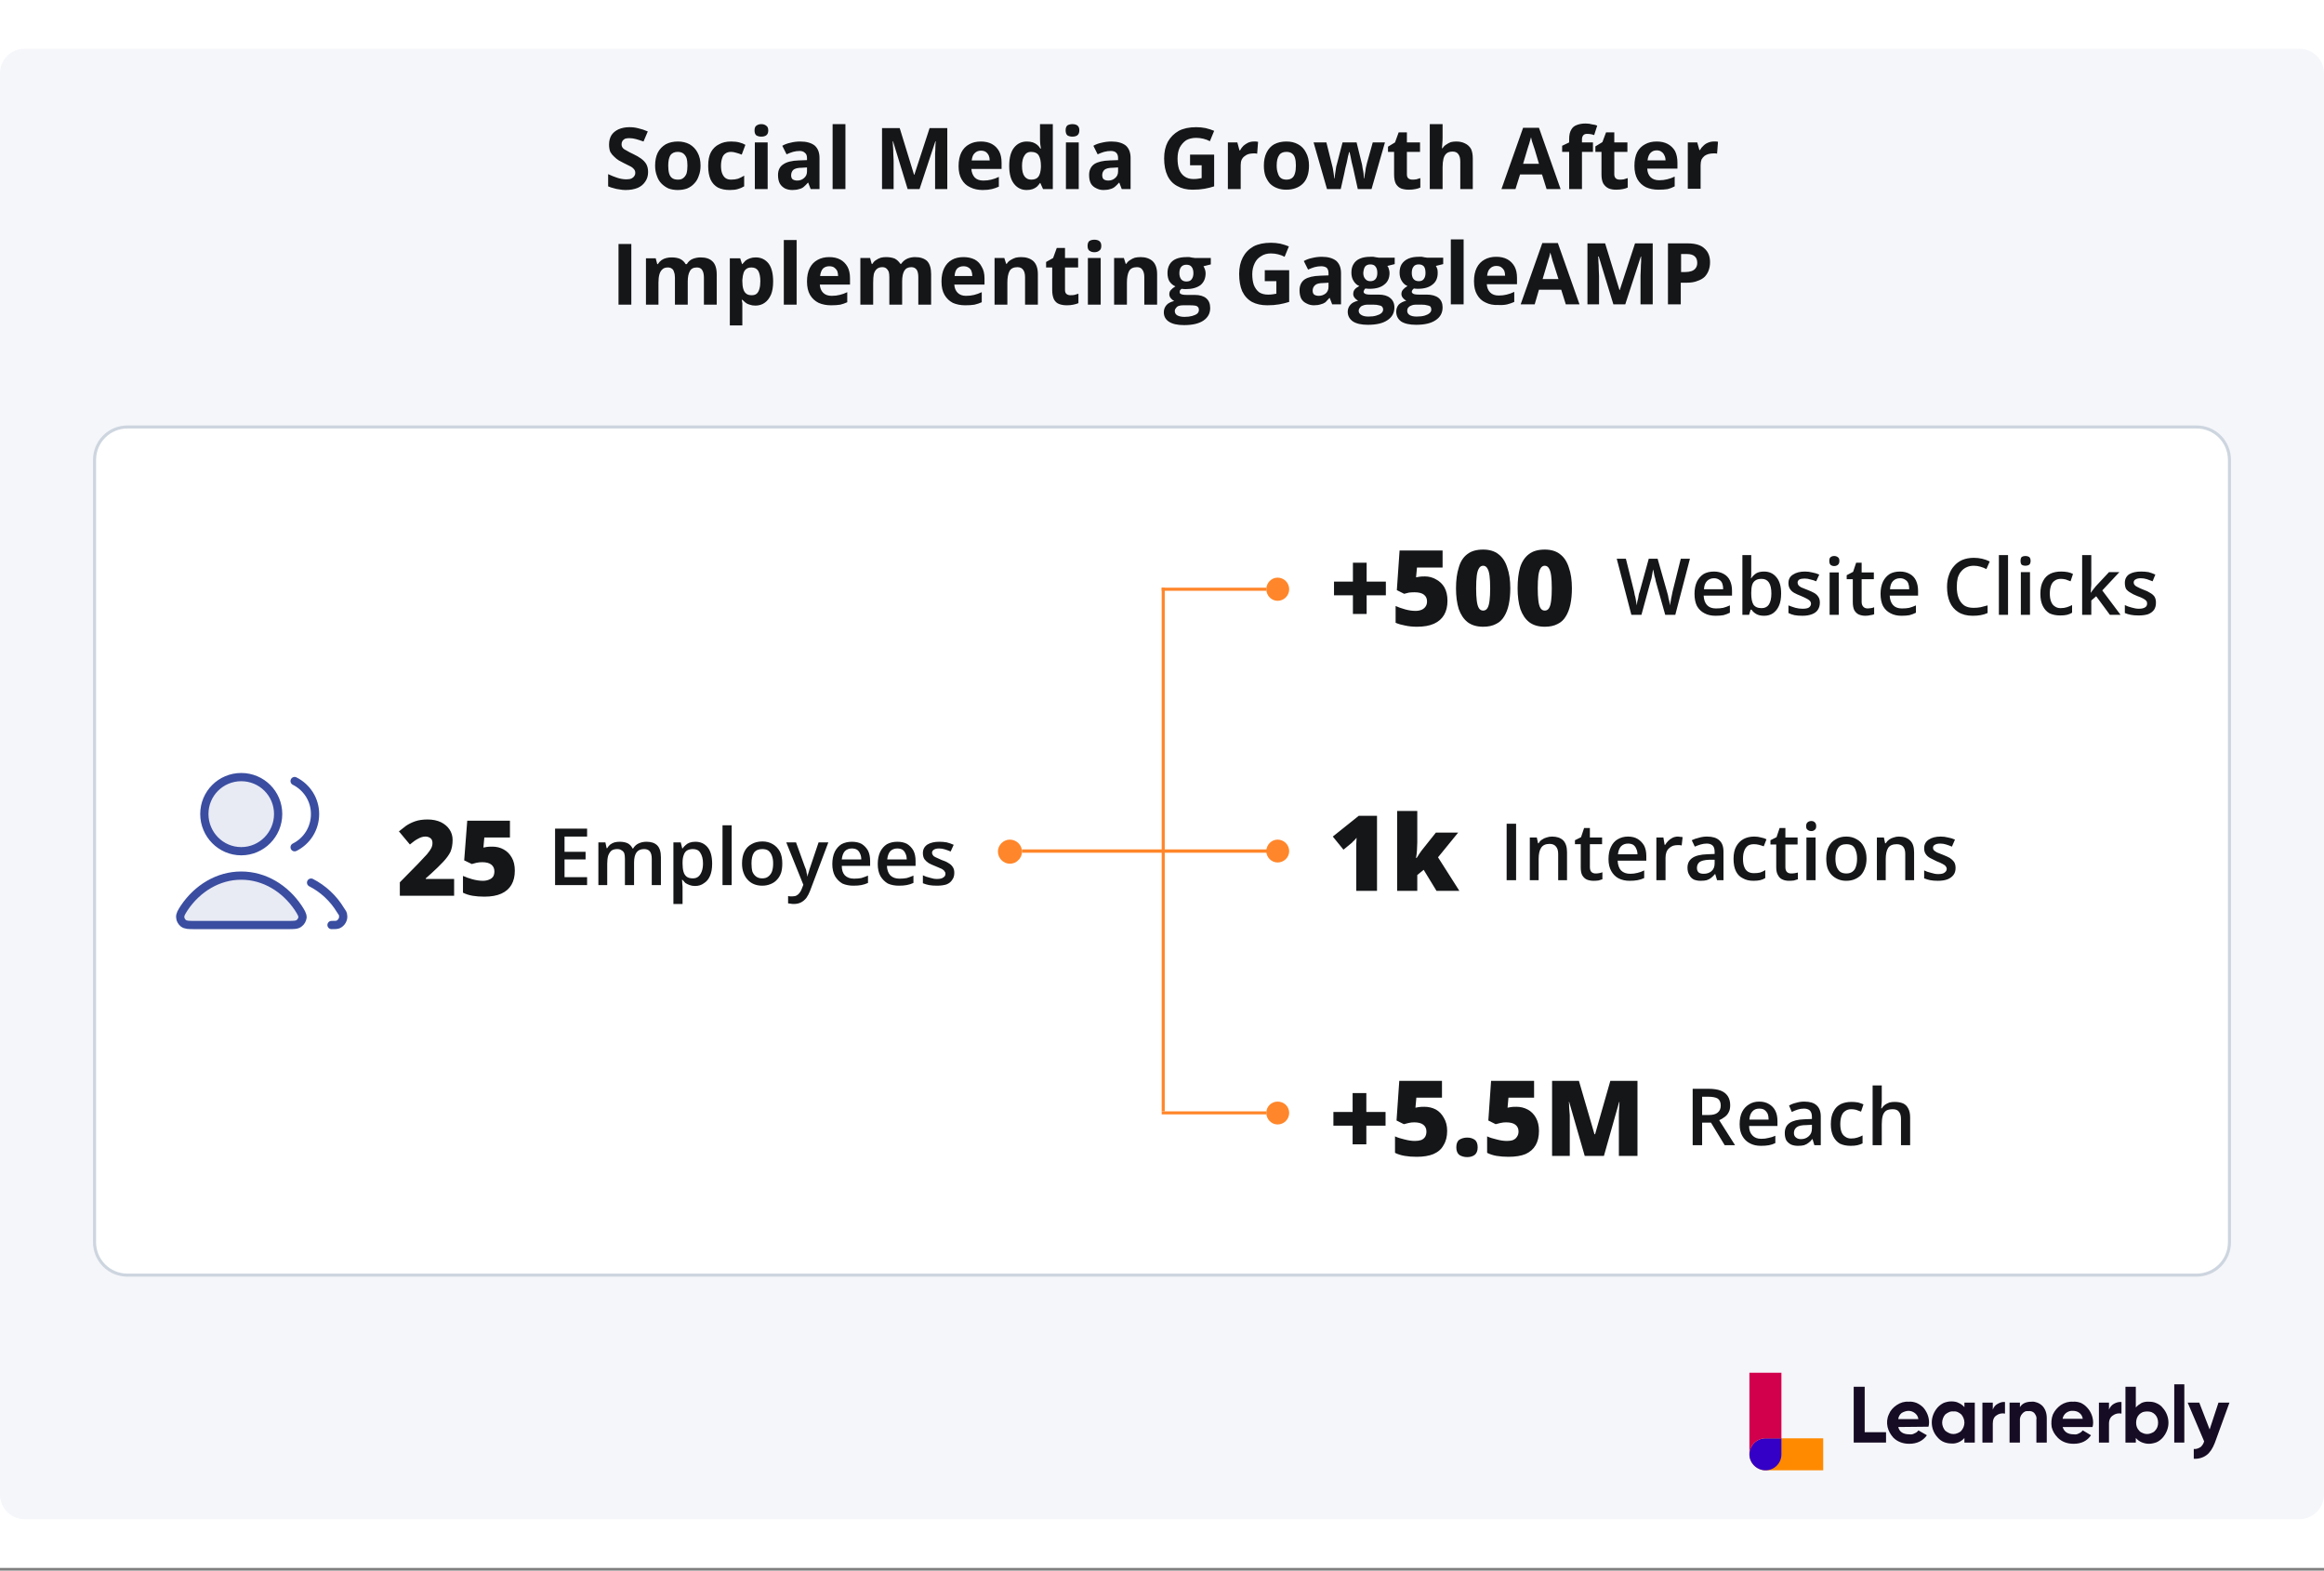
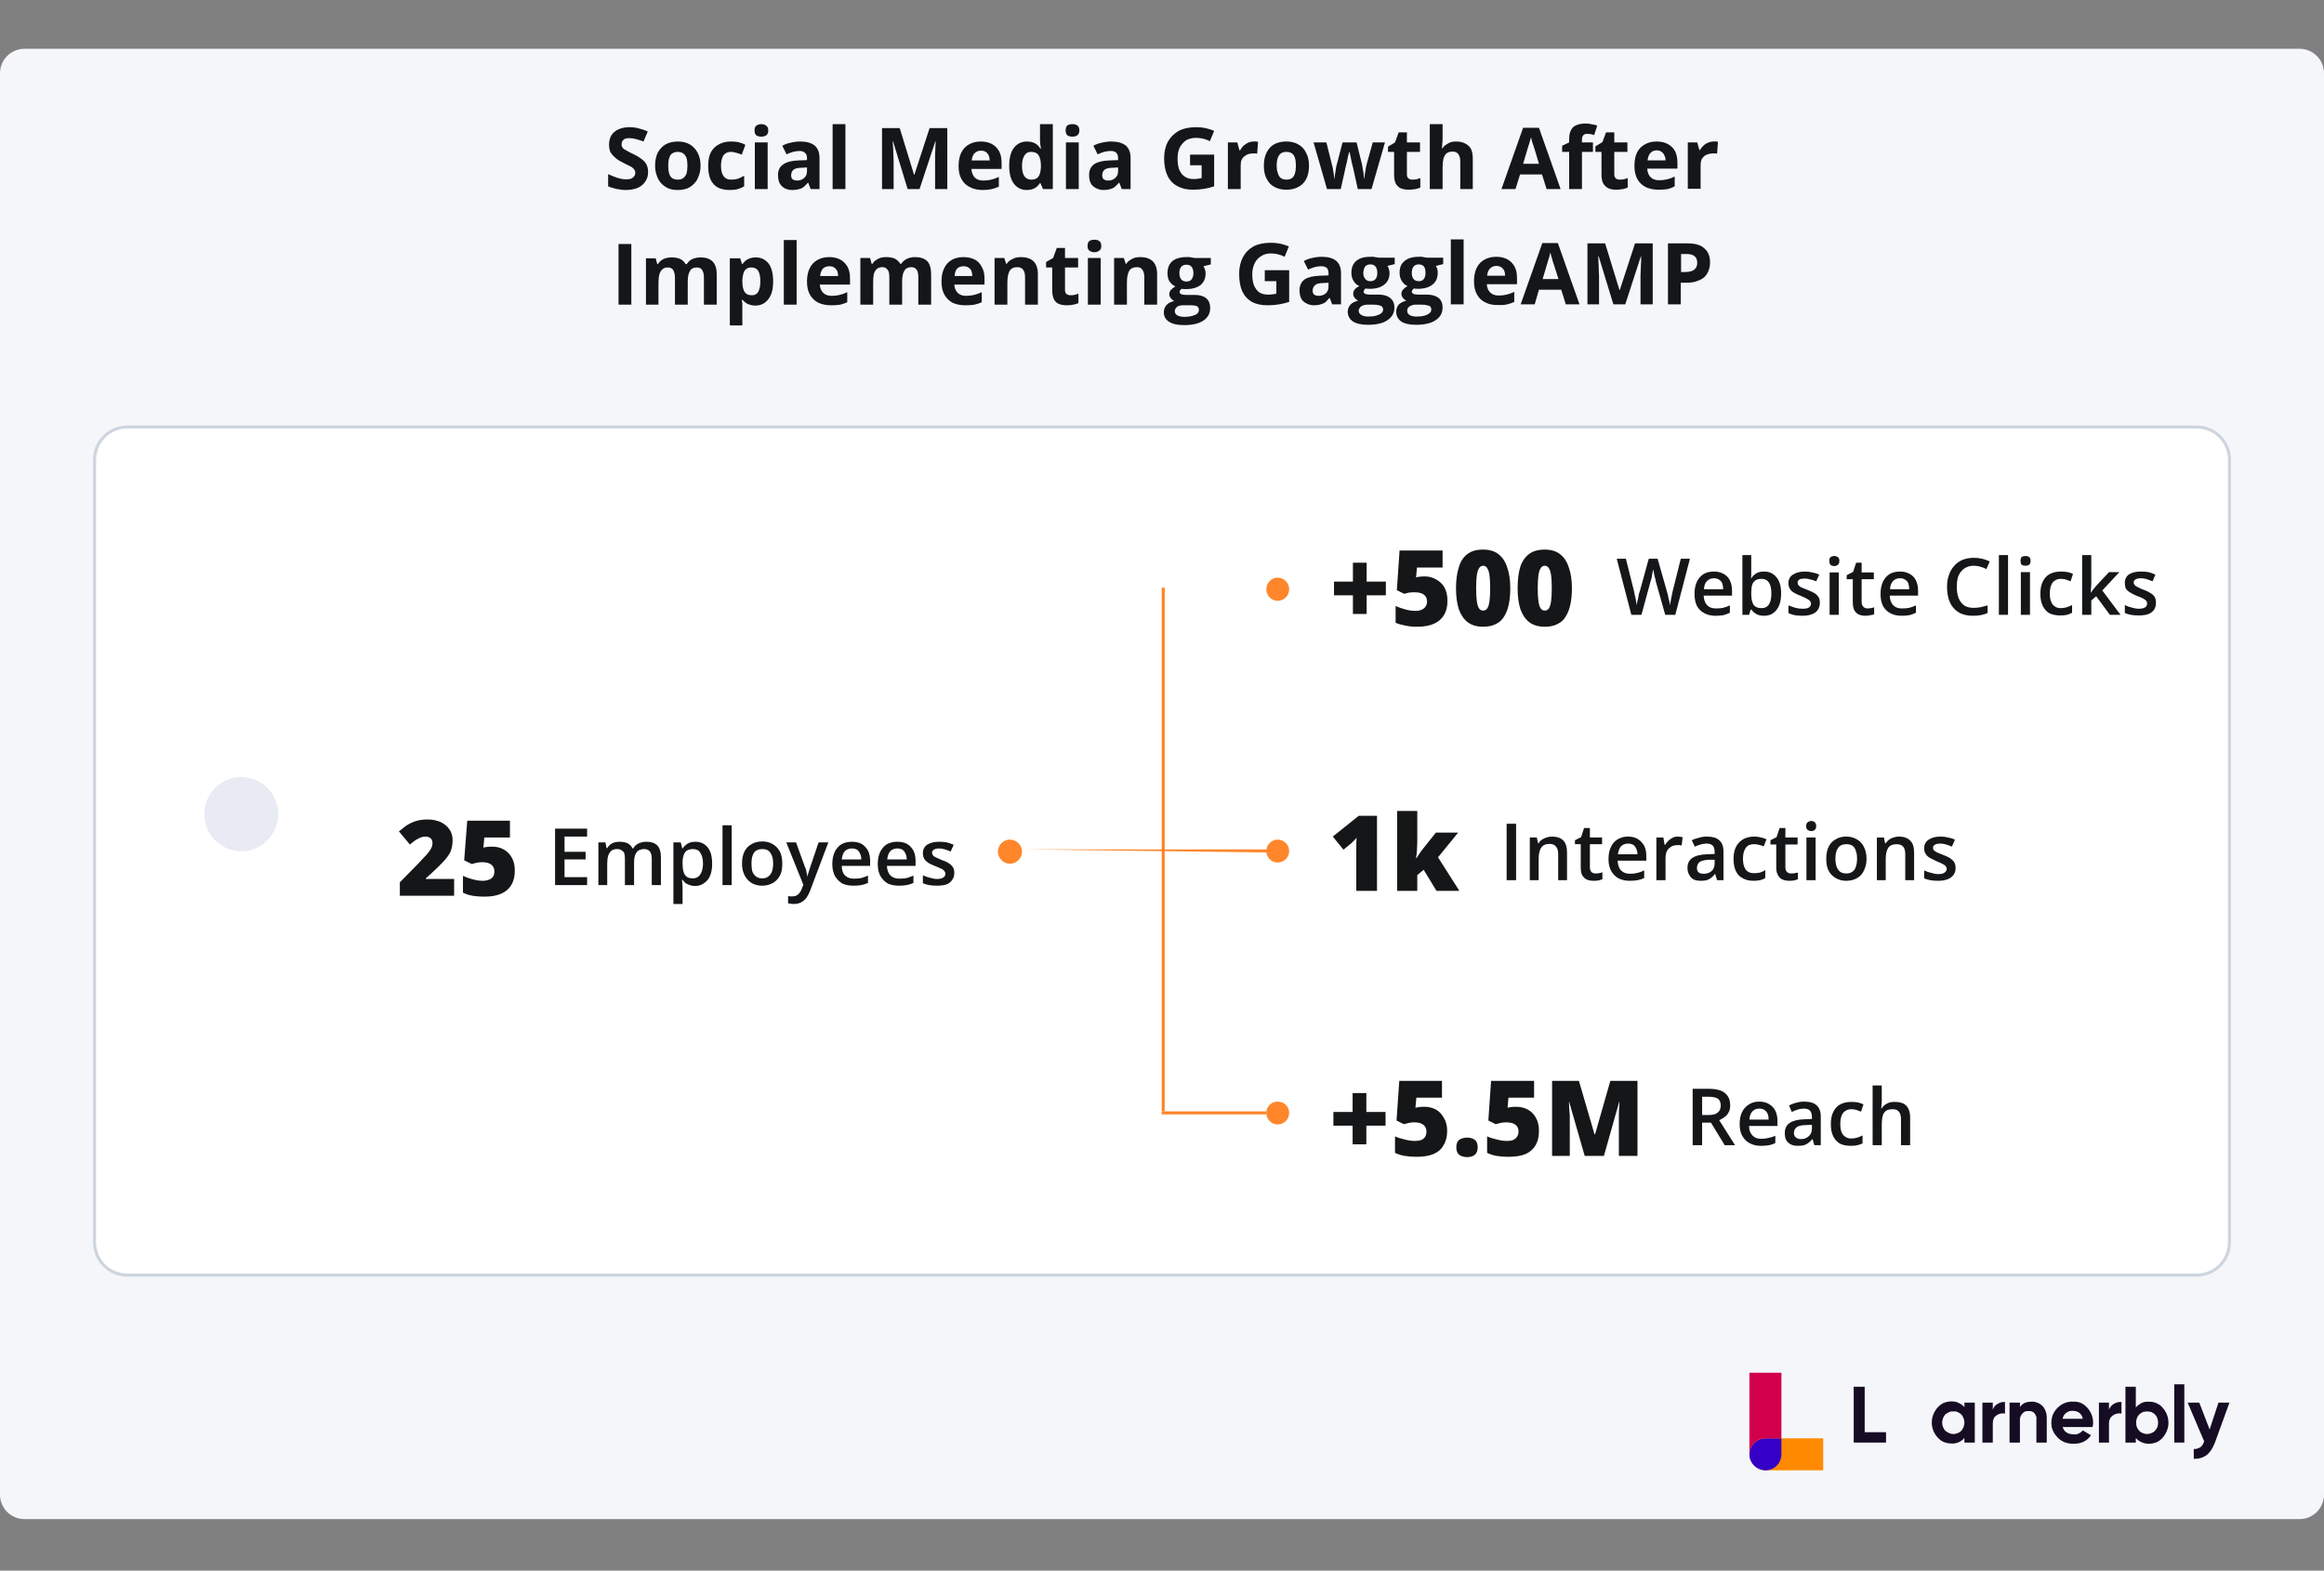
<svg xmlns="http://www.w3.org/2000/svg" version="1.2" viewBox="0 0 762 515" width="762" height="515">
  <rect x="0" y="0" width="762" height="515" fill="#808080" stroke="none" />
  <defs>
    <clipPath clipPathUnits="userSpaceOnUse" id="cp1">
      <path d="m41.77 140h678.46c5.95 0 10.77 4.82 10.77 10.77v256.57c0 5.94-4.82 10.77-10.77 10.77h-678.46c-5.95 0-10.77-4.83-10.77-10.77v-256.57c0-5.95 4.82-10.77 10.77-10.77z" />
    </clipPath>
    <clipPath clipPathUnits="userSpaceOnUse" id="cp2">
      <path d="m573.62 450.11h157.38v32h-157.38z" />
    </clipPath>
  </defs>
  <style>.a{fill:#fff}.b{fill:#f5f6fa}.c{fill:#141618}.d{fill:#3a4da0}.e{fill:none;stroke:#3a4da0;stroke-linecap:round;stroke-linejoin:round;stroke-width:2.7}.f{fill:#ff862a}.g{fill:none;stroke:#cdd5df}.h{fill:#ff8a00}.i{fill:#3400c7}.j{fill:#d2004c}.k{fill:#160c24}</style>
-   <path fill-rule="evenodd" class="a" d="m0 0h762v514.1h-762z" />
  <path fill-rule="evenodd" class="b" d="m8 16h746c4.4 0 8 3.6 8 8v466.1c0 4.4-3.6 8-8 8h-746c-4.4 0-8-3.6-8-8v-466.1c0-4.4 3.6-8 8-8z" />
  <path class="c" d="m212.5 56.4q0 1.8-0.9 3.1-0.9 1.4-2.5 2.1-1.7 0.7-4 0.7-1 0-2-0.2-1-0.1-1.9-0.4-0.9-0.2-1.8-0.6v-4q1.5 0.7 3 1.2 1.5 0.5 3 0.5 1.1 0 1.7-0.3 0.6-0.3 0.9-0.8 0.3-0.4 0.3-1 0-0.8-0.5-1.3-0.5-0.6-1.4-1-0.9-0.5-2-1-0.7-0.4-1.5-0.8-0.8-0.5-1.5-1.2-0.8-0.7-1.3-1.6-0.4-1-0.4-2.4 0-1.8 0.8-3.1 0.8-1.2 2.3-1.9 1.6-0.7 3.6-0.7 1.6 0 3 0.4 1.4 0.3 3 1l-1.4 3.3q-1.4-0.5-2.5-0.8-1.1-0.3-2.2-0.3-0.8 0-1.4 0.2-0.5 0.3-0.8 0.7-0.3 0.5-0.3 1.1 0 0.7 0.4 1.2 0.4 0.5 1.3 0.9 0.8 0.5 2.1 1.1 1.5 0.7 2.6 1.5 1.1 0.8 1.7 1.8 0.6 1.1 0.6 2.6zm17.2-2.1q0 1.9-0.6 3.4-0.5 1.5-1.5 2.5-0.9 1-2.3 1.6-1.4 0.5-3.1 0.5-1.6 0-3-0.5-1.3-0.6-2.3-1.6-1-1-1.5-2.5-0.6-1.5-0.6-3.4 0-2.5 0.9-4.3 0.9-1.7 2.6-2.7 1.7-0.9 4-0.9 2.1 0 3.8 0.9 1.7 1 2.6 2.7 1 1.8 1 4.3zm-10.6 0q0 1.5 0.3 2.6 0.3 1 1 1.5 0.7 0.5 1.9 0.5 1.1 0 1.7-0.5 0.7-0.5 1.1-1.5 0.3-1.1 0.3-2.6 0-1.5-0.3-2.5-0.4-1-1.1-1.5-0.7-0.5-1.8-0.5-1.6 0-2.4 1.1-0.7 1.2-0.7 3.4zm20.2 8q-2.3 0-3.9-0.8-1.6-0.9-2.4-2.6-0.8-1.8-0.8-4.5 0-2.8 0.9-4.5 1-1.8 2.7-2.6 1.6-0.9 3.9-0.9 1.6 0 2.7 0.3 1.2 0.3 2 0.8l-1.2 3.2q-1-0.4-1.8-0.6-0.9-0.3-1.7-0.3-1.1 0-1.8 0.5-0.8 0.5-1.1 1.5-0.4 1.1-0.4 2.6 0 1.5 0.4 2.5 0.4 1 1.1 1.5 0.7 0.5 1.8 0.5 1.3 0 2.3-0.3 1-0.4 2-1v3.5q-1 0.6-2.1 0.9-1 0.3-2.6 0.3zm12.4-15.6v15.3h-4.2v-15.3zm-2.1-6q1 0 1.6 0.5 0.7 0.4 0.7 1.6 0 1.1-0.7 1.6-0.6 0.4-1.6 0.4-0.9 0-1.6-0.4-0.6-0.5-0.6-1.6 0-1.2 0.6-1.6 0.7-0.5 1.6-0.5zm12.8 5.7q3 0 4.7 1.3 1.6 1.4 1.6 4.1v10.2h-2.9l-0.8-2.1h-0.1q-0.7 0.8-1.4 1.4-0.6 0.5-1.5 0.7-0.9 0.3-2.2 0.3-1.3 0-2.4-0.5-1.1-0.6-1.7-1.6-0.6-1.1-0.6-2.8 0-2.4 1.7-3.5 1.7-1.2 5.1-1.3l2.7-0.1v-0.7q0-1.2-0.7-1.7-0.6-0.6-1.7-0.6-1.1 0-2.2 0.3-1 0.3-2.1 0.8l-1.4-2.8q1.2-0.7 2.7-1 1.5-0.4 3.2-0.4zm2.2 8.5l-1.6 0.1q-2.1 0-2.9 0.7-0.7 0.7-0.7 1.8 0 0.9 0.5 1.3 0.6 0.4 1.5 0.4 1.3 0 2.2-0.8 1-0.8 1-2.2zm12.6 7.1h-4.2v-21.3h4.2zm20.4 0l-4.8-15.7h-0.1q0 0.6 0.1 1.7 0.1 1.1 0.1 2.4 0.1 1.3 0.1 2.3v9.3h-3.8v-20h5.8l4.7 15.3h0.1l5-15.3h5.8v20h-4v-9.5q0-0.9 0-2.2 0.1-1.2 0.1-2.3 0.1-1.1 0.1-1.7h-0.1l-5.2 15.7zm24-15.6q2.1 0 3.6 0.8 1.5 0.8 2.4 2.4 0.8 1.5 0.8 3.8v2h-9.9q0.1 1.7 1.1 2.8 1 1 2.8 1 1.4 0 2.6-0.3 1.3-0.3 2.5-0.9v3.2q-1.1 0.5-2.3 0.8-1.3 0.3-3 0.3-2.3 0-4.1-0.9-1.8-0.8-2.8-2.6-1-1.7-1-4.3 0-2.7 0.9-4.5 0.9-1.8 2.6-2.7 1.6-0.9 3.8-0.9zm0 3q-1.2 0-2 0.8-0.8 0.7-1 2.4h5.9q0-0.9-0.3-1.6-0.4-0.8-1-1.2-0.6-0.4-1.6-0.4zm15 12.9q-2.5 0-4.1-2-1.6-2-1.6-5.9 0-4 1.6-6 1.6-2 4.2-2 1.1 0 2 0.3 0.8 0.3 1.4 0.8 0.6 0.5 1 1.2h0.2q-0.1-0.5-0.2-1.3-0.1-0.9-0.1-1.8v-4.9h4.2v21.3h-3.2l-0.9-2h-0.1q-0.4 0.6-1 1.2-0.6 0.5-1.4 0.8-0.9 0.3-2 0.3zm1.5-3.4q1.7 0 2.4-1 0.7-1 0.8-3.1v-0.4q0-2.2-0.7-3.4-0.7-1.2-2.6-1.2-1.4 0-2.1 1.2-0.8 1.2-0.8 3.4 0 2.3 0.8 3.4 0.8 1.1 2.2 1.1zm15.6-12.2v15.3h-4.2v-15.3zm-2.1-6q1 0 1.6 0.4 0.7 0.5 0.7 1.6 0 1.2-0.7 1.7-0.6 0.4-1.6 0.4-0.9 0-1.6-0.4-0.6-0.5-0.6-1.7 0-1.1 0.6-1.6 0.7-0.4 1.6-0.4zm12.8 5.7q3 0 4.7 1.3 1.6 1.4 1.6 4.1v10.2h-2.9l-0.8-2.1h-0.1q-0.7 0.8-1.3 1.3-0.7 0.6-1.6 0.8-0.9 0.3-2.2 0.3-1.3 0-2.4-0.6-1.1-0.5-1.7-1.5-0.6-1.1-0.6-2.8 0-2.4 1.7-3.6 1.7-1.1 5.1-1.2l2.7-0.1v-0.7q0-1.2-0.7-1.8-0.6-0.5-1.7-0.5-1.1 0-2.2 0.3-1 0.3-2.1 0.8l-1.4-2.8q1.2-0.7 2.7-1 1.6-0.4 3.2-0.4zm2.2 8.5l-1.6 0.1q-2.1 0-2.9 0.7-0.7 0.7-0.7 1.7 0 1 0.5 1.4 0.6 0.4 1.5 0.4 1.3 0 2.2-0.8 1-0.8 1-2.2zm23.6-4.2h7.9v10.4q-1.5 0.5-3.2 0.8-1.7 0.3-3.9 0.3-2.9 0-5-1.2-2.1-1.1-3.2-3.4-1.1-2.3-1.1-5.7 0-3.1 1.2-5.4 1.3-2.3 3.6-3.6 2.3-1.2 5.7-1.2 1.6 0 3.1 0.3 1.6 0.4 2.8 0.9l-1.4 3.4q-0.9-0.5-2.1-0.8-1.2-0.3-2.4-0.3-1.9 0-3.3 0.8-1.3 0.9-2.1 2.4-0.7 1.5-0.7 3.6 0 2 0.5 3.5 0.6 1.5 1.7 2.3 1.2 0.9 3 0.9 0.9 0 1.5-0.1 0.7-0.1 1.2-0.2v-4.2h-3.8zm20.9-4.3q0.3 0 0.7 0 0.5 0.1 0.7 0.1l-0.3 3.9q-0.2 0-0.6-0.1-0.3 0-0.6 0-0.8 0-1.6 0.2-0.7 0.2-1.3 0.7-0.6 0.4-1 1.2-0.3 0.7-0.3 1.8v7.8h-4.2v-15.3h3.1l0.7 2.6h0.2q0.4-0.8 1.1-1.5 0.7-0.6 1.5-1 0.9-0.4 1.9-0.4zm18.1 7.9q0 1.9-0.5 3.4-0.5 1.5-1.5 2.5-1 1-2.4 1.5-1.3 0.5-3.1 0.5-1.6 0-2.9-0.5-1.4-0.5-2.4-1.5-0.9-1-1.5-2.5-0.5-1.5-0.5-3.4 0-2.5 0.9-4.3 0.9-1.8 2.5-2.7 1.7-0.9 4-0.9 2.2 0 3.8 0.9 1.7 0.9 2.6 2.7 1 1.8 1 4.3zm-10.6 0q0 1.5 0.4 2.5 0.3 1.1 1 1.6 0.7 0.5 1.8 0.5 1.1 0 1.8-0.5 0.7-0.5 1-1.6 0.3-1 0.3-2.5 0-1.5-0.3-2.5-0.3-1-1-1.5-0.7-0.5-1.8-0.5-1.7 0-2.4 1.1-0.8 1.1-0.8 3.4zm26.6 7.7l-1.2-5.4q-0.1-0.5-0.3-1.4-0.2-0.9-0.5-2-0.2-1.1-0.4-2-0.2-0.9-0.3-1.3h-0.2q0 0.4-0.3 1.3-0.2 0.9-0.4 2-0.3 1.1-0.5 2-0.2 1-0.3 1.5l-1.2 5.3h-4.5l-4.4-15.3h4.2l1.7 6.8q0.2 0.7 0.4 1.6 0.2 1 0.3 1.9 0.1 0.9 0.2 1.5h0.1q0-0.4 0.1-1.1 0.1-0.6 0.2-1.3 0.1-0.7 0.2-1.3 0.1-0.6 0.2-0.8l1.9-7.3h4.6l1.8 7.3q0.1 0.4 0.2 1.3 0.2 0.8 0.3 1.7 0.1 0.9 0.1 1.5h0.1q0.1-0.5 0.2-1.4 0.2-0.9 0.3-1.9 0.2-1 0.4-1.7l1.9-6.8h4l-4.4 15.3zm17.9-3.1q0.7 0 1.3-0.1 0.7-0.2 1.3-0.4v3.1q-0.6 0.3-1.6 0.5-1 0.2-2.2 0.2-1.4 0-2.5-0.4-1-0.4-1.7-1.5-0.6-1.1-0.6-3.1v-7.4h-2v-1.7l2.3-1.4 1.2-3.3h2.7v3.3h4.3v3.1h-4.3v7.4q0 0.9 0.5 1.3 0.5 0.4 1.3 0.4zm9.9-18.2v4.3q0 1.2-0.1 2.2-0.1 1-0.1 1.4h0.2q0.5-0.8 1.2-1.2 0.7-0.5 1.5-0.8 0.8-0.2 1.8-0.2 1.6 0 2.8 0.6 1.3 0.6 2 1.8 0.6 1.2 0.6 3.2v10h-4.1v-9q0-1.6-0.6-2.4-0.6-0.9-1.9-0.9-1.3 0-2 0.6-0.7 0.6-1 1.7-0.3 1.2-0.3 2.8v7.2h-4.2v-21.3zm34.1 21.3l-1.5-4.8h-7.2l-1.5 4.8h-4.6l7.1-20.1h5.2l7.1 20.1zm-2.5-8.3l-1.4-4.7q-0.2-0.5-0.4-1.2-0.2-0.7-0.5-1.5-0.2-0.7-0.3-1.3-0.2 0.6-0.4 1.4-0.2 0.8-0.5 1.6-0.2 0.7-0.3 1l-1.4 4.7zm17.7-3.9h-3.6v12.2h-4.2v-12.2h-2.3v-2l2.3-1.1v-1.1q0-2 0.7-3.1 0.6-1.1 1.8-1.5 1.2-0.5 2.9-0.5 1.2 0 2.2 0.3 1 0.1 1.6 0.4l-1 3.1q-0.5-0.2-1.1-0.3-0.5-0.1-1.3-0.1-0.8 0-1.2 0.5-0.4 0.5-0.4 1.3v1h3.6zm8.8 9.1q0.7 0 1.3-0.1 0.7-0.2 1.3-0.4v3.1q-0.6 0.3-1.6 0.5-1 0.2-2.2 0.2-1.4 0-2.4-0.4-1.1-0.5-1.8-1.6-0.6-1.1-0.6-3v-7.4h-2v-1.8l2.3-1.4 1.2-3.2h2.7v3.3h4.3v3.1h-4.3v7.4q0 0.8 0.5 1.3 0.5 0.4 1.3 0.4zm12.1-12.5q2.1 0 3.6 0.8 1.5 0.8 2.4 2.3 0.8 1.6 0.8 3.8v2h-9.9q0.1 1.8 1.1 2.8 1 1 2.8 1 1.4 0 2.6-0.3 1.3-0.3 2.5-0.9v3.2q-1.1 0.6-2.3 0.9-1.3 0.2-3 0.2-2.3 0-4.1-0.8-1.8-0.9-2.8-2.6-1-1.8-1-4.4 0-2.7 0.9-4.5 0.9-1.7 2.6-2.6 1.6-0.9 3.8-0.9zm0 2.9q-1.2 0-2 0.8-0.8 0.8-1 2.5h5.9q0-1-0.4-1.7-0.3-0.7-0.9-1.1-0.6-0.5-1.6-0.5zm18.7-2.9q0.3 0 0.7 0 0.5 0 0.7 0.1l-0.3 3.9q-0.2-0.1-0.6-0.1-0.3 0-0.6 0-0.8 0-1.6 0.2-0.7 0.2-1.3 0.6-0.6 0.5-1 1.2-0.3 0.8-0.3 1.9v7.7h-4.2v-15.2h3.1l0.7 2.5h0.2q0.4-0.8 1.1-1.4 0.7-0.7 1.5-1 0.9-0.4 1.9-0.4zm-359.1 53.5v-19.9h4.2v19.9zm26.9-15.5q2.6 0 3.9 1.3 1.4 1.3 1.4 4.3v9.9h-4.2v-8.9q0-1.6-0.6-2.5-0.5-0.8-1.7-0.8-1.7 0-2.3 1.2-0.7 1.2-0.7 3.4v7.6h-4.2v-8.9q0-1.1-0.3-1.8-0.2-0.8-0.7-1.1-0.5-0.4-1.3-0.4-1.2 0-1.8 0.6-0.7 0.6-1 1.7-0.3 1.1-0.3 2.7v7.2h-4.1v-15.2h3.2l0.5 1.9h0.2q0.5-0.8 1.2-1.3 0.7-0.5 1.6-0.7 0.8-0.2 1.7-0.2 1.7 0 2.8 0.5 1.2 0.6 1.8 1.7h0.4q0.7-1.2 1.9-1.7 1.3-0.5 2.6-0.5zm18.1 0q2.6 0 4.2 2 1.5 2 1.5 5.9 0 2.6-0.7 4.3-0.8 1.8-2.1 2.7-1.3 0.9-3 0.9-1.1 0-1.9-0.3-0.8-0.2-1.4-0.7-0.5-0.4-1-0.9h-0.2q0.1 0.5 0.2 1.1 0 0.6 0 1.1v6.2h-4.1v-22h3.4l0.6 1.9h0.1q0.5-0.6 1-1.1 0.6-0.5 1.5-0.8 0.8-0.3 1.9-0.3zm-1.4 3.3q-1.1 0-1.7 0.5-0.6 0.4-0.9 1.3-0.3 0.9-0.4 2.3v0.4q0 1.5 0.3 2.5 0.3 1.1 1 1.6 0.6 0.5 1.8 0.5 1 0 1.6-0.5 0.6-0.5 0.9-1.6 0.3-1 0.3-2.5 0-2.2-0.7-3.4-0.7-1.1-2.2-1.1zm14.8 12.2h-4.2v-21.2h4.2zm10.7-15.6q2.1 0 3.6 0.8 1.5 0.8 2.4 2.4 0.8 1.5 0.8 3.7v2.1h-9.9q0.1 1.7 1.1 2.7 1 1 2.8 1 1.4 0 2.6-0.3 1.3-0.3 2.5-0.9v3.3q-1.1 0.5-2.3 0.8-1.3 0.2-3 0.2-2.3 0-4.1-0.8-1.8-0.9-2.8-2.6-1-1.7-1-4.4 0-2.6 0.9-4.4 0.9-1.8 2.6-2.7 1.6-0.9 3.8-0.9zm0 3q-1.2 0-2 0.7-0.8 0.8-1 2.5h5.9q0-0.9-0.3-1.7-0.4-0.7-1-1.1-0.6-0.4-1.6-0.4zm28.1-3q2.6 0 4 1.3 1.3 1.4 1.3 4.3v10h-4.2v-9q0-1.6-0.5-2.4-0.6-0.9-1.8-0.9-1.6 0-2.3 1.2-0.7 1.2-0.7 3.4v7.7h-4.2v-9q0-1.1-0.2-1.8-0.3-0.7-0.8-1.1-0.5-0.4-1.3-0.4-1.1 0-1.8 0.6-0.7 0.6-1 1.7-0.2 1.1-0.2 2.8v7.2h-4.2v-15.3h3.2l0.5 1.9h0.3q0.4-0.8 1.1-1.2 0.7-0.5 1.6-0.8 0.8-0.2 1.7-0.2 1.7 0 2.9 0.5 1.1 0.6 1.8 1.7h0.3q0.7-1.1 2-1.7 1.2-0.5 2.5-0.5zm15.9 0q2.1 0 3.7 0.8 1.5 0.8 2.3 2.4 0.9 1.5 0.9 3.7v2.1h-9.9q0.1 1.7 1.1 2.7 1 1 2.7 1 1.5 0 2.7-0.3 1.2-0.3 2.5-0.9v3.3q-1.1 0.5-2.4 0.8-1.2 0.2-3 0.2-2.3 0-4.1-0.8-1.7-0.9-2.7-2.6-1-1.7-1-4.4 0-2.6 0.9-4.4 0.9-1.8 2.5-2.7 1.6-0.9 3.8-0.9zm0 3q-1.2 0-2 0.7-0.8 0.8-0.9 2.5h5.8q0-0.9-0.3-1.7-0.3-0.7-1-1.1-0.6-0.4-1.6-0.4zm18.9-3q2.5 0 4 1.3 1.5 1.4 1.5 4.3v10h-4.2v-9q0-1.6-0.6-2.4-0.6-0.9-1.9-0.9-1.9 0-2.6 1.3-0.7 1.3-0.7 3.8v7.2h-4.2v-15.3h3.2l0.6 1.9h0.2q0.5-0.8 1.2-1.2 0.8-0.5 1.7-0.8 0.9-0.2 1.8-0.2zm16.2 12.5q0.7 0 1.3-0.1 0.7-0.2 1.3-0.4v3.1q-0.7 0.3-1.7 0.5-0.9 0.2-2.1 0.2-1.4 0-2.5-0.4-1.1-0.4-1.7-1.5-0.6-1.2-0.6-3.1v-7.4h-2v-1.8l2.3-1.3 1.2-3.3h2.7v3.3h4.3v3.1h-4.3v7.4q0 0.9 0.5 1.3 0.5 0.4 1.3 0.4zm9.9-12.2v15.3h-4.2v-15.3zm-2.1-6q1 0 1.6 0.4 0.7 0.5 0.7 1.6 0 1.2-0.7 1.6-0.6 0.5-1.6 0.5-0.9 0-1.6-0.5-0.6-0.4-0.6-1.6 0-1.1 0.6-1.6 0.7-0.4 1.6-0.4zm15.2 5.7q2.4 0 3.9 1.3 1.5 1.4 1.5 4.3v10h-4.2v-9q0-1.6-0.6-2.4-0.5-0.9-1.8-0.9-1.9 0-2.6 1.3-0.7 1.3-0.7 3.8v7.2h-4.2v-15.3h3.2l0.6 1.9h0.2q0.5-0.8 1.2-1.2 0.7-0.5 1.6-0.8 0.9-0.2 1.9-0.2zm14.2 22.3q-3.2 0-4.9-1.1-1.7-1.1-1.7-3.1 0-1.4 0.9-2.4 0.8-0.9 2.5-1.3-0.6-0.3-1.1-0.9-0.5-0.6-0.5-1.3 0-0.9 0.5-1.4 0.5-0.6 1.5-1.2-1.2-0.5-2-1.7-0.6-1.1-0.6-2.7 0-1.6 0.7-2.8 0.7-1.2 2.1-1.8 1.4-0.6 3.4-0.6 0.5 0 1 0 0.6 0.1 1 0.2 0.5 0 0.7 0.1h5.3v2.1l-2.4 0.6q0.3 0.5 0.5 1.1 0.2 0.6 0.2 1.2 0 2.5-1.7 3.9-1.8 1.3-4.8 1.3-0.7 0-1.4-0.1-0.3 0.3-0.5 0.5-0.1 0.3-0.1 0.6 0 0.3 0.2 0.5 0.3 0.2 0.8 0.3 0.5 0.1 1.3 0.1h2.6q2.5 0 3.8 1.1 1.3 1.1 1.3 3.2 0 2.6-2.2 4.1-2.2 1.5-6.4 1.5zm0.2-2.7q1.4 0 2.5-0.3 1.1-0.3 1.7-0.8 0.5-0.5 0.5-1.2 0-0.6-0.3-0.9-0.3-0.4-1-0.5-0.7-0.1-1.7-0.1h-2.2q-0.8 0-1.4 0.2-0.6 0.2-0.9 0.7-0.4 0.4-0.4 1 0 0.9 0.8 1.4 0.9 0.5 2.4 0.5zm0.6-11.6q1.2 0 1.7-0.7 0.6-0.8 0.6-2 0-1.4-0.6-2.1-0.5-0.7-1.7-0.7-1.1 0-1.7 0.7-0.6 0.7-0.6 2.1 0 1.2 0.6 2 0.6 0.7 1.7 0.7zm25.7-3.7h8v10.4q-1.6 0.5-3.3 0.8-1.7 0.3-3.9 0.3-2.9 0-5-1.1-2.1-1.2-3.2-3.5-1-2.3-1-5.7 0-3.1 1.2-5.4 1.2-2.3 3.5-3.6 2.3-1.2 5.7-1.2 1.6 0 3.1 0.3 1.6 0.4 2.8 0.9l-1.4 3.4q-0.9-0.5-2.1-0.8-1.1-0.3-2.4-0.3-1.9 0-3.2 0.9-1.4 0.8-2.1 2.3-0.8 1.6-0.8 3.6 0 2 0.5 3.5 0.6 1.5 1.7 2.4 1.2 0.8 3 0.8 0.9 0 1.5-0.1 0.7-0.1 1.2-0.2v-4.1h-3.8zm18.7-4.4q3 0 4.7 1.3 1.6 1.4 1.6 4.1v10.2h-2.9l-0.8-2.1h-0.1q-0.7 0.8-1.3 1.4-0.7 0.5-1.6 0.7-0.9 0.3-2.2 0.3-1.3 0-2.4-0.6-1.1-0.5-1.7-1.5-0.6-1.1-0.6-2.8 0-2.4 1.7-3.6 1.7-1.1 5.1-1.2l2.7-0.1v-0.7q0-1.2-0.6-1.8-0.7-0.5-1.8-0.5-1.1 0-2.2 0.3-1 0.3-2.1 0.8l-1.4-2.8q1.2-0.7 2.7-1 1.6-0.4 3.2-0.4zm2.2 8.5l-1.6 0.1q-2.1 0-2.8 0.7-0.8 0.7-0.8 1.8 0 0.9 0.5 1.3 0.6 0.4 1.5 0.4 1.3 0 2.3-0.8 0.9-0.8 0.9-2.2zm12.9 13.8q-3.2 0-4.9-1.1-1.7-1.2-1.7-3.2 0-1.3 0.9-2.3 0.8-0.9 2.5-1.3-0.6-0.3-1.1-0.9-0.5-0.6-0.5-1.3 0-0.9 0.5-1.5 0.5-0.6 1.5-1.1-1.2-0.5-1.9-1.7-0.7-1.1-0.7-2.7 0-1.7 0.7-2.8 0.7-1.2 2.1-1.8 1.4-0.6 3.4-0.6 0.5 0 1 0 0.6 0.1 1.1 0.2 0.4 0 0.6 0.1h5.3v2.1l-2.4 0.6q0.4 0.5 0.5 1.1 0.2 0.6 0.2 1.2 0 2.5-1.7 3.8-1.7 1.4-4.8 1.4-0.7 0-1.4-0.1-0.3 0.2-0.4 0.5-0.2 0.3-0.2 0.6 0 0.3 0.3 0.5 0.2 0.2 0.7 0.3 0.5 0.1 1.3 0.1h2.6q2.5 0 3.8 1.1 1.4 1.1 1.4 3.1 0 2.7-2.3 4.2-2.2 1.5-6.4 1.5zm0.2-2.7q1.5 0 2.5-0.3 1.1-0.3 1.7-0.8 0.6-0.5 0.6-1.2 0-0.6-0.4-1-0.3-0.3-1-0.4-0.7-0.2-1.7-0.2h-2.2q-0.7 0-1.4 0.3-0.6 0.2-0.9 0.7-0.4 0.4-0.4 1 0 0.9 0.9 1.4 0.8 0.5 2.3 0.5zm0.6-11.6q1.2 0 1.8-0.8 0.5-0.7 0.5-1.9 0-1.4-0.6-2.1-0.5-0.7-1.7-0.7-1.1 0-1.7 0.7-0.5 0.7-0.6 2.1 0 1.2 0.6 1.9 0.6 0.8 1.7 0.8zm15 14.3q-3.2 0-4.9-1.1-1.6-1.2-1.6-3.2 0-1.3 0.8-2.3 0.9-0.9 2.5-1.3-0.6-0.3-1.1-0.9-0.5-0.6-0.5-1.3 0-0.9 0.6-1.5 0.5-0.6 1.4-1.1-1.2-0.5-1.9-1.7-0.7-1.1-0.7-2.7 0-1.7 0.7-2.8 0.8-1.2 2.2-1.8 1.4-0.6 3.4-0.6 0.4 0 1 0 0.5 0.1 1 0.2 0.5 0 0.6 0.1h5.4v2.1l-2.4 0.6q0.3 0.5 0.5 1.1 0.1 0.6 0.1 1.2 0 2.5-1.7 3.8-1.7 1.4-4.8 1.4-0.7 0-1.3-0.1-0.3 0.2-0.5 0.5-0.2 0.3-0.2 0.6 0 0.3 0.3 0.5 0.2 0.2 0.7 0.3 0.6 0.1 1.3 0.1h2.6q2.5 0 3.9 1.1 1.3 1.1 1.3 3.1 0 2.7-2.3 4.2-2.2 1.5-6.4 1.5zm0.2-2.7q1.5 0 2.6-0.3 1-0.3 1.6-0.8 0.6-0.5 0.6-1.2 0-0.6-0.3-1-0.4-0.3-1.1-0.4-0.6-0.2-1.7-0.2h-2.1q-0.8 0-1.4 0.3-0.6 0.2-1 0.7-0.3 0.4-0.3 1 0 0.9 0.8 1.4 0.8 0.5 2.3 0.5zm0.7-11.6q1.2 0 1.7-0.8 0.5-0.7 0.5-1.9 0-1.4-0.5-2.1-0.6-0.7-1.7-0.7-1.2 0-1.7 0.7-0.6 0.7-0.6 2.1 0 1.2 0.5 1.9 0.6 0.8 1.8 0.8zm14.7 7.6h-4.2v-21.3h4.2zm10.7-15.6q2.1 0 3.6 0.8 1.5 0.8 2.4 2.4 0.8 1.5 0.8 3.7v2.1h-9.9q0.1 1.7 1.1 2.7 1 1 2.8 1 1.4 0 2.6-0.3 1.3-0.3 2.5-0.9v3.3q-1.1 0.5-2.3 0.8-1.3 0.3-3 0.2-2.3 0.1-4.1-0.8-1.8-0.8-2.8-2.6-1-1.7-1-4.4 0-2.6 0.9-4.4 0.9-1.8 2.6-2.7 1.6-0.9 3.8-0.9zm0 3q-1.2 0-2 0.8-0.8 0.7-1 2.4h5.9q0-0.9-0.3-1.7-0.4-0.7-1-1.1-0.6-0.4-1.6-0.4zm22.8 12.6l-1.5-4.8h-7.3l-1.4 4.8h-4.6l7.1-20.1h5.1l7.1 20.1zm-2.4-8.3l-1.5-4.7q-0.1-0.4-0.4-1.2-0.2-0.7-0.4-1.5-0.2-0.7-0.4-1.3-0.1 0.6-0.3 1.4-0.3 0.8-0.5 1.6-0.2 0.7-0.3 1l-1.4 4.7zm18 8.3l-4.8-15.7h-0.2q0.1 0.6 0.1 1.7 0.1 1.1 0.1 2.4 0.1 1.3 0.1 2.3v9.3h-3.8v-20h5.8l4.7 15.3h0.1l5-15.3h5.8v20h-4v-9.5q0-0.9 0.1-2.2 0-1.2 0.1-2.3 0-1.1 0-1.7h-0.1l-5.1 15.7zm24.3-20q3.9 0 5.6 1.7 1.8 1.6 1.8 4.5 0 1.3-0.4 2.5-0.4 1.2-1.3 2.2-0.9 0.9-2.4 1.4-1.4 0.6-3.6 0.6h-1.9v7.1h-4.2v-20zm-0.2 3.5h-1.9v5.9h1.4q1.1 0 2-0.3 0.9-0.3 1.4-1 0.5-0.7 0.5-1.7 0-1.5-0.9-2.2-0.8-0.7-2.5-0.7z" />
  <g clip-path="url(#cp1)">
    <path fill-rule="evenodd" class="a" d="m41.8 140h678.4c6 0 10.8 4.8 10.8 10.8v256.5c0 6-4.8 10.8-10.8 10.8h-678.4c-6 0-10.8-4.8-10.8-10.8v-256.5c0-6 4.8-10.8 10.8-10.8z" />
    <path class="c" d="m148.9 293.7h-17.8v-4.4l6-6.1q1.8-1.9 2.9-3.1 1-1.2 1.4-2 0.4-0.8 0.4-1.7 0-1.1-0.7-1.6-0.7-0.5-1.6-0.5-1.2 0-2.4 0.7-1.2 0.6-2.7 1.9l-3.6-4.3q1.1-0.9 2.3-1.8 1.3-0.9 3-1.5 1.7-0.6 4.1-0.6 2.5 0 4.4 0.9 1.8 0.9 2.8 2.4 1 1.5 1 3.4 0 2.2-0.7 3.9-0.8 1.6-2.4 3.3-1.6 1.7-3.9 3.8l-1.8 1.6v0.2h9.3zm12.5-16.1q2.1 0 3.7 0.9 1.7 0.9 2.7 2.7 1 1.7 1 4.3 0 2.7-1.1 4.6-1.1 1.9-3.3 2.9-2.2 1-5.6 1-2.1 0-3.9-0.3-1.7-0.3-3.1-1v-5.5q1.3 0.6 3.1 1.1 1.9 0.5 3.4 0.5 1.2 0 2.1-0.4 0.8-0.3 1.3-1 0.4-0.7 0.4-1.7 0-1.4-1-2.2-1-0.8-3-0.8-1 0-1.9 0.2-0.9 0.2-1.5 0.4l-2.5-1.2 1-13h14v5.5h-8.4l-0.3 3.3q0.5-0.1 1.1-0.2 0.6-0.1 1.8-0.1z" />
    <path class="c" d="m192.5 290.2h-10.5v-18.5h10.5v2.6h-7.4v5h6.9v2.5h-6.9v5.8h7.4zm19.5-14.2q2.3 0 3.5 1.2 1.2 1.2 1.2 3.9v9.1h-3v-8.6q0-1.6-0.6-2.4-0.6-0.8-1.9-0.8-1.7 0-2.5 1.1-0.8 1.1-0.8 3.3v7.4h-3v-8.6q0-1.1-0.2-1.8-0.3-0.7-0.9-1-0.5-0.4-1.4-0.4-1.2 0-1.9 0.5-0.7 0.6-1.1 1.7-0.3 1.1-0.3 2.6v7h-2.9v-14h2.3l0.4 1.9h0.2q0.4-0.7 1-1.2 0.7-0.5 1.4-0.7 0.8-0.2 1.7-0.2 1.5 0 2.6 0.5 1.1 0.6 1.6 1.7h0.2q0.7-1.2 1.9-1.7 1.1-0.5 2.5-0.5zm16 0q2.5 0 4 1.8 1.5 1.8 1.5 5.4 0 2.4-0.7 4-0.7 1.6-2 2.4-1.2 0.9-2.9 0.9-1 0-1.8-0.3-0.8-0.3-1.4-0.7-0.5-0.5-0.9-1h-0.2q0.1 0.5 0.1 1.1 0.1 0.6 0.1 1.1v5.7h-3v-20.2h2.4l0.5 2h0.1q0.4-0.6 1-1.1 0.5-0.5 1.3-0.8 0.8-0.3 1.9-0.3zm-0.8 2.4q-1.2 0-2 0.5-0.7 0.5-1 1.4-0.4 1-0.4 2.5v0.4q0 1.5 0.3 2.6 0.3 1.1 1.1 1.7 0.7 0.5 2 0.5 1.1 0 1.8-0.6 0.7-0.6 1.1-1.7 0.4-1.1 0.4-2.6 0-2.2-0.9-3.5-0.7-1.2-2.4-1.2zm12.7 11.8h-3v-19.6h3zm16.6-7.1q0 1.8-0.4 3.1-0.5 1.4-1.4 2.3-0.8 0.9-2.1 1.4-1.2 0.5-2.7 0.5-1.5 0-2.7-0.5-1.2-0.5-2-1.4-0.9-0.9-1.4-2.3-0.5-1.3-0.5-3.1 0-2.3 0.8-3.9 0.8-1.6 2.3-2.4 1.5-0.9 3.6-0.9 1.9 0 3.4 0.9 1.4 0.8 2.3 2.4 0.8 1.6 0.8 3.9zm-10.1 0q0 1.6 0.3 2.7 0.4 1 1.2 1.6 0.8 0.6 2 0.6 1.3 0 2-0.6 0.8-0.6 1.2-1.6 0.4-1.1 0.4-2.7 0-1.5-0.4-2.5-0.4-1.1-1.2-1.7-0.7-0.5-2-0.5-1.8 0-2.7 1.2-0.8 1.2-0.8 3.5zm11.4-6.9h3.2l2.9 8q0.2 0.5 0.4 1 0.1 0.6 0.2 1.1 0.2 0.5 0.2 1h0.1q0.1-0.7 0.4-1.5 0.2-0.8 0.5-1.6l2.7-8h3.2l-6 15.9q-0.5 1.3-1.2 2.3-0.8 1-1.8 1.5-1 0.5-2.3 0.5-0.7 0-1.1-0.1-0.5-0.1-0.8-0.1v-2.4q0.2 0 0.6 0.1 0.4 0 0.9 0 0.8 0 1.3-0.3 0.6-0.3 1-0.9 0.4-0.5 0.7-1.3l0.5-1.3zm21.5-0.2q1.9 0 3.2 0.7 1.3 0.8 2.1 2.2 0.7 1.4 0.7 3.4v1.6h-9.3q0 2 1 3.1 1.1 1.1 3 1.1 1.3 0 2.4-0.2 1-0.3 2.2-0.8v2.4q-1.1 0.5-2.2 0.7-1 0.2-2.6 0.2-2 0-3.6-0.7-1.5-0.9-2.4-2.4-0.9-1.6-0.9-4 0-2.3 0.8-4 0.8-1.6 2.2-2.5 1.5-0.8 3.4-0.8zm0 2.2q-1.4 0-2.3 0.9-0.8 0.9-1 2.7h6.4q0-1.1-0.4-1.9-0.3-0.8-1-1.3-0.7-0.4-1.7-0.4zm14.9-2.2q1.9 0 3.2 0.7 1.3 0.8 2.1 2.2 0.7 1.4 0.7 3.4v1.6h-9.4q0.1 2 1.1 3.1 1.1 1.1 3 1.1 1.3 0 2.4-0.2 1-0.3 2.2-0.8v2.4q-1.1 0.5-2.2 0.7-1.1 0.2-2.6 0.2-2 0-3.6-0.7-1.5-0.9-2.4-2.4-0.9-1.6-0.9-4 0-2.3 0.8-4 0.8-1.6 2.2-2.5 1.5-0.8 3.4-0.8zm0 2.2q-1.4 0-2.3 0.9-0.8 0.9-1 2.7h6.4q0-1.1-0.4-1.9-0.3-0.8-1-1.3-0.7-0.4-1.7-0.4zm18.7 8q0 1.4-0.7 2.3-0.6 1-1.9 1.5-1.3 0.4-3.1 0.4-1.5 0-2.6-0.2-1-0.2-2-0.6v-2.6q1 0.5 2.3 0.8 1.2 0.4 2.3 0.4 1.5 0 2.1-0.5 0.7-0.4 0.7-1.2 0-0.5-0.3-0.8-0.2-0.4-0.9-0.8-0.7-0.3-2.1-0.9-1.3-0.5-2.2-1-0.9-0.6-1.4-1.3-0.5-0.8-0.5-2 0-1.8 1.5-2.8 1.5-0.9 3.9-0.9 1.3 0 2.4 0.2 1.2 0.3 2.3 0.8l-1 2.2q-0.9-0.4-1.9-0.7-0.9-0.3-1.9-0.3-1.1 0-1.7 0.4-0.6 0.4-0.6 1 0 0.5 0.3 0.8 0.2 0.4 0.9 0.7 0.8 0.4 2 0.9 1.3 0.4 2.2 1 0.9 0.5 1.4 1.3 0.5 0.7 0.5 1.9z" />
    <g style="opacity:.12">
      <path class="d" d="m79.1 279.1c6.7 0 12.1-5.5 12.1-12.2 0-6.7-5.4-12.1-12.1-12.1-6.7 0-12.1 5.4-12.1 12.1 0 6.7 5.4 12.2 12.1 12.2z" />
-       <path class="d" d="m79.1 287.1c-7.6 0-14.4 4.2-18.7 10.6-0.9 1.4-1.4 2.2-1.3 3.1 0 0.7 0.5 1.5 1 1.9 0.8 0.6 1.7 0.6 3.7 0.6h30.6c2 0 3 0 3.7-0.6 0.6-0.4 1-1.2 1.1-1.9 0-0.9-0.5-1.7-1.4-3.1-4.3-6.4-11.1-10.6-18.7-10.6z" />
    </g>
-     <path class="e" d="m102 289.4c3.9 2 7.3 5.1 9.7 9.1 0.5 0.7 0.8 1.1 0.8 1.7 0.2 1.1-0.5 2.4-1.6 2.9-0.5 0.2-1 0.2-2.2 0.2m-12.1-25.5c4-2 6.7-6.1 6.7-10.9 0-4.7-2.7-8.8-6.7-10.8m-5.4 10.8c0 6.7-5.4 12.2-12.1 12.2-6.7 0-12.1-5.5-12.1-12.2 0-6.7 5.4-12.1 12.1-12.1 6.7 0 12.1 5.4 12.1 12.1zm-30.8 30.8c4.3-6.4 11.1-10.6 18.7-10.6 7.6 0 14.4 4.2 18.7 10.6 0.9 1.4 1.4 2.2 1.4 3.1-0.1 0.7-0.5 1.5-1.1 1.9-0.7 0.6-1.7 0.6-3.7 0.6h-30.6c-2 0-2.9 0-3.7-0.6-0.5-0.4-1-1.2-1-1.9-0.1-0.9 0.4-1.7 1.3-3.1z" />
-     <path fill-rule="evenodd" class="f" d="m380.9 192.7h34.3v1h-34.3z" />
    <path fill-rule="evenodd" class="f" d="m418.9 197c-2 0-3.7-1.7-3.7-3.8 0-2.1 1.7-3.8 3.7-3.8 2.1 0 3.8 1.7 3.8 3.8 0 2.1-1.7 3.8-3.8 3.8z" />
    <path fill-rule="evenodd" class="f" d="m418.9 368.7c-2 0-3.7-1.7-3.7-3.8 0-2.1 1.7-3.7 3.7-3.7 2.1 0 3.8 1.6 3.8 3.7 0 2.1-1.7 3.8-3.8 3.8z" />
    <path fill-rule="evenodd" class="f" d="m380.9 364.4h34.3v1h-34.3z" />
    <path fill-rule="evenodd" class="f" d="m331.1 275.3c-2.1 0-3.9 1.8-3.9 3.9 0 2.2 1.8 4 3.9 4 1.1 0 2.1-0.4 2.8-1.2 0.8-0.7 1.2-1.7 1.2-2.8 0-2.1-1.8-3.9-4-3.9z" />
    <path fill-rule="evenodd" class="f" d="m418.9 282.8c-2 0-3.7-1.7-3.7-3.7 0-2.1 1.7-3.8 3.7-3.8 2.1 0 3.8 1.7 3.8 3.8 0 2-1.7 3.7-3.8 3.7z" />
-     <path fill-rule="evenodd" class="f" d="m335.1 278.5h87v1.1h-87z" />
+     <path fill-rule="evenodd" class="f" d="m335.1 278.5h87v1.1z" />
    <path fill-rule="evenodd" class="f" d="m380.9 192.7h1v171.7h-1z" />
    <path class="c" d="m448.1 190.7h6.3v4.5h-6.3v6.1h-4.5v-6.1h-6.2v-4.5h6.2v-6.2h4.5zm19.1-1.7q2 0 3.7 1 1.7 0.9 2.7 2.6 1 1.8 1 4.4 0 2.7-1.1 4.6-1.1 1.9-3.3 2.9-2.2 1-5.6 1-2.1 0-3.9-0.4-1.7-0.3-3.1-0.9v-5.5q1.3 0.6 3.1 1.1 1.8 0.5 3.4 0.5 1.2 0 2.1-0.4 0.8-0.4 1.2-1 0.5-0.7 0.5-1.7 0-1.4-1-2.2-1-0.8-3.1-0.8-0.9 0-1.8 0.1-0.9 0.2-1.6 0.4l-2.4-1.2 0.9-13h14.1v5.6h-8.4l-0.3 3.2q0.5-0.1 1.1-0.2 0.6-0.1 1.8-0.1zm28 3.9q0 2.9-0.5 5.3-0.5 2.3-1.5 3.9-1 1.7-2.7 2.5-1.7 0.9-4.2 0.9-3.1 0-5.1-1.5-1.9-1.5-2.9-4.3-0.9-2.9-0.9-6.8 0-4 0.9-6.8 0.8-2.9 2.8-4.4 1.9-1.5 5.2-1.5 3.1 0 5 1.5 2 1.5 2.9 4.4 1 2.8 1 6.8zm-11.2 0q0 2.4 0.2 4 0.2 1.7 0.7 2.5 0.5 0.8 1.4 0.8 0.9 0 1.4-0.8 0.5-0.8 0.7-2.5 0.2-1.6 0.2-4 0-2.5-0.2-4.1-0.2-1.6-0.7-2.4-0.5-0.9-1.4-0.9-0.9 0-1.4 0.9-0.5 0.8-0.7 2.4-0.2 1.6-0.2 4.1zm31.4 0q0 2.9-0.5 5.3-0.5 2.3-1.5 3.9-1 1.7-2.7 2.5-1.7 0.9-4.2 0.9-3.1 0-5.1-1.5-1.9-1.5-2.9-4.3-0.9-2.9-0.9-6.8 0-4 0.8-6.8 0.9-2.9 2.9-4.4 1.9-1.5 5.2-1.5 3.1 0 5 1.5 2 1.5 2.9 4.4 1 2.8 1 6.8zm-11.2 0q0 2.4 0.2 4 0.2 1.7 0.7 2.5 0.5 0.8 1.4 0.8 0.9 0 1.4-0.8 0.5-0.8 0.7-2.5 0.2-1.6 0.2-4 0-2.5-0.2-4.1-0.2-1.6-0.7-2.4-0.5-0.9-1.4-0.9-0.9 0-1.4 0.9-0.5 0.8-0.7 2.4-0.2 1.6-0.2 4.1z" />
    <path class="c" d="m554.1 183.2l-4.8 18.4h-3.3l-3.1-11q-0.1-0.4-0.2-1-0.2-0.5-0.3-1.1-0.1-0.6-0.2-1.1-0.1-0.5-0.2-0.7 0 0.2-0.1 0.7-0.1 0.5-0.2 1.1-0.1 0.5-0.2 1.1-0.2 0.6-0.3 1l-3 11h-3.3l-4.8-18.4h3l2.7 10.8q0.1 0.5 0.2 1.1 0.2 0.6 0.3 1.2 0.1 0.6 0.2 1.2 0.1 0.6 0.2 1 0-0.4 0.1-1 0.1-0.6 0.3-1.2 0.1-0.6 0.2-1.2 0.1-0.6 0.3-1l3-10.9h2.9l3.1 10.9q0.1 0.5 0.3 1.1 0.1 0.5 0.2 1.1 0.2 0.6 0.3 1.2 0.1 0.6 0.1 1 0.1-0.6 0.3-1.4 0.1-0.8 0.3-1.6 0.2-0.8 0.3-1.5l2.7-10.8zm7.9 4.2q1.8 0 3.2 0.8 1.3 0.7 2 2.1 0.7 1.5 0.7 3.4v1.6h-9.3q0.1 2 1.1 3.1 1 1.1 2.9 1.1 1.4 0 2.4-0.2 1.1-0.3 2.2-0.8v2.4q-1 0.5-2.1 0.8-1.1 0.2-2.6 0.2-2.1 0-3.6-0.8-1.6-0.8-2.5-2.4-0.8-1.6-0.8-4 0-2.3 0.8-4 0.8-1.6 2.2-2.5 1.4-0.8 3.4-0.8zm0 2.2q-1.4 0-2.3 0.9-0.9 0.9-1 2.7h6.3q0-1.1-0.3-1.9-0.3-0.8-1-1.2-0.7-0.5-1.7-0.5zm12.2-7.6v4.7q0 0.8 0 1.6 0 0.8-0.1 1.3h0.1q0.6-0.9 1.6-1.6 1-0.6 2.6-0.6 2.5 0 4 1.8 1.6 1.8 1.6 5.4 0 2.4-0.7 4-0.7 1.6-2 2.5-1.2 0.8-2.9 0.8-1.6 0-2.6-0.6-1-0.6-1.5-1.4h-0.3l-0.5 1.7h-2.2v-19.6zm3.4 7.8q-1.3 0-2 0.5-0.8 0.5-1.1 1.5-0.3 1-0.3 2.6v0.2q0 2.4 0.7 3.6 0.8 1.2 2.7 1.2 1.6 0 2.4-1.2 0.8-1.3 0.8-3.6 0-2.4-0.8-3.6-0.8-1.2-2.4-1.2zm19.1 7.8q0 1.4-0.7 2.4-0.6 0.9-1.9 1.4-1.3 0.5-3.1 0.5-1.5 0-2.6-0.2-1-0.2-2-0.7v-2.5q1 0.4 2.3 0.8 1.2 0.3 2.3 0.3 1.5 0 2.1-0.4 0.7-0.5 0.7-1.3 0-0.4-0.3-0.8-0.2-0.3-0.9-0.7-0.7-0.4-2.1-1-1.3-0.5-2.2-1-0.9-0.5-1.4-1.3-0.5-0.8-0.5-1.9 0-1.9 1.5-2.8 1.5-1 3.9-1 1.3 0 2.4 0.3 1.2 0.2 2.3 0.7l-1 2.2q-0.9-0.4-1.9-0.6-0.9-0.3-1.9-0.3-1.1 0-1.7 0.3-0.6 0.4-0.6 1 0 0.5 0.3 0.9 0.2 0.3 0.9 0.7 0.8 0.3 2 0.8 1.3 0.5 2.2 1 0.9 0.5 1.4 1.3 0.5 0.7 0.5 1.9zm6.2-9.9v13.9h-3v-13.9zm-1.5-5.4q0.7 0 1.2 0.4 0.5 0.3 0.5 1.2 0 0.9-0.5 1.3-0.5 0.4-1.2 0.4-0.7 0-1.2-0.4-0.4-0.4-0.4-1.3 0-0.9 0.4-1.2 0.5-0.4 1.2-0.4zm11 17.2q0.5 0 1.1-0.1 0.6-0.1 1-0.3v2.3q-0.4 0.2-1.2 0.3-0.8 0.2-1.7 0.2-1.1 0-2.1-0.4-0.9-0.4-1.5-1.4-0.5-1-0.5-2.7v-7.5h-2v-1.3l2.1-1.1 1-3h1.8v3.2h4v2.2h-4v7.5q0 1 0.6 1.6 0.5 0.5 1.4 0.5zm10.6-12.1q1.8 0 3.2 0.8 1.3 0.7 2 2.1 0.7 1.5 0.7 3.4v1.6h-9.3q0.1 2 1.1 3.1 1 1.1 2.9 1.1 1.4 0 2.4-0.2 1.1-0.3 2.2-0.8v2.4q-1 0.5-2.1 0.8-1.1 0.2-2.6 0.2-2.1 0-3.6-0.8-1.6-0.8-2.5-2.4-0.8-1.6-0.8-4 0-2.3 0.8-4 0.8-1.6 2.2-2.5 1.4-0.8 3.4-0.8zm0 2.2q-1.4 0-2.3 0.9-0.9 0.9-1 2.7h6.3q0-1.1-0.3-1.9-0.3-0.8-1-1.2-0.7-0.5-1.7-0.5zm24.2-4.1q-1.4 0-2.4 0.5-1 0.4-1.8 1.4-0.7 0.8-1.1 2.1-0.3 1.3-0.3 2.9 0 2.2 0.6 3.7 0.6 1.5 1.8 2.4 1.2 0.8 3.1 0.8 1.2 0 2.3-0.2 1.1-0.3 2.3-0.6v2.5q-1.1 0.5-2.3 0.7-1.1 0.2-2.6 0.2-2.8 0-4.7-1.2-1.9-1.2-2.8-3.3-0.9-2.1-0.9-5 0-2.1 0.6-3.8 0.6-1.8 1.7-3 1.1-1.3 2.7-2 1.7-0.7 3.8-0.7 1.4 0 2.7 0.3 1.3 0.3 2.5 0.9l-1.1 2.5q-0.9-0.5-2-0.8-1-0.3-2.1-0.3zm11.2 16.1h-3v-19.6h3zm7.2-14v14h-3v-14zm-1.5-5.3q0.7 0 1.2 0.3 0.5 0.4 0.5 1.3 0 0.9-0.5 1.3-0.5 0.3-1.2 0.3-0.7 0-1.2-0.3-0.4-0.4-0.4-1.3 0-0.9 0.4-1.3 0.5-0.3 1.2-0.3zm11.4 19.5q-2 0-3.5-0.7-1.4-0.8-2.2-2.4-0.8-1.6-0.8-4 0-2.6 0.9-4.2 0.8-1.6 2.4-2.4 1.5-0.7 3.5-0.7 1.2 0 2.2 0.2 1 0.2 1.7 0.6l-0.8 2.4q-0.8-0.3-1.6-0.6-0.8-0.2-1.6-0.2-1.2 0-2 0.6-0.8 0.5-1.2 1.6-0.4 1.1-0.4 2.6 0 1.6 0.4 2.6 0.4 1.1 1.2 1.6 0.8 0.6 1.9 0.6 1.2 0 2.1-0.3 0.9-0.3 1.7-0.7v2.5q-0.8 0.5-1.7 0.7-0.9 0.2-2.2 0.2zm10.2-19.8v9.4q0 0.7-0.1 1.5 0 0.7-0.1 1.4h0.1q0.3-0.5 0.8-1.1 0.4-0.5 0.8-1l4.3-4.6h3.4l-5.6 6 6 8h-3.5l-4.5-6.1-1.6 1.4v4.7h-3v-19.6zm21.2 15.6q0 1.4-0.6 2.3-0.7 1-2 1.5-1.3 0.4-3.1 0.4-1.5 0-2.5-0.2-1.1-0.2-2-0.6v-2.6q1 0.5 2.2 0.8 1.3 0.4 2.4 0.4 1.4 0 2.1-0.5 0.6-0.4 0.6-1.2 0-0.5-0.2-0.8-0.3-0.4-1-0.8-0.7-0.4-2.1-0.9-1.3-0.5-2.2-1.1-0.9-0.5-1.4-1.2-0.4-0.8-0.4-2 0-1.8 1.4-2.8 1.5-0.9 3.9-0.9 1.3 0 2.5 0.2 1.1 0.3 2.2 0.8l-0.9 2.2q-1-0.4-1.9-0.7-1-0.3-2-0.3-1.1 0-1.7 0.4-0.6 0.3-0.6 1 0 0.5 0.3 0.8 0.3 0.4 1 0.7 0.7 0.4 2 0.9 1.2 0.4 2.1 1 0.9 0.5 1.4 1.2 0.5 0.8 0.5 2z" />
    <path class="c" d="m451.5 292.1h-6.8v-12.2q0-0.3 0-1.2 0-1 0-2 0.1-1.1 0.1-2-0.4 0.5-0.8 0.9-0.4 0.3-0.7 0.7l-2.8 2.3-3.5-4.3 8.5-6.8h6zm13.2-26.2v10.3q0 1.1-0.1 2.6-0.1 1.4-0.3 2.5h0.2q0.4-0.6 0.9-1.4 0.6-0.9 1.1-1.5l4.3-5.4h7.3l-6.6 8.1 7 11h-7.5l-4.2-6.9-2.1 1.7v5.2h-6.6v-26.2z" />
    <path class="c" d="m494 288.6v-18.5h3.1v18.5zm14.9-14.3q2.3 0 3.6 1.2 1.3 1.3 1.3 3.9v9.2h-2.9v-8.6q0-1.6-0.7-2.4-0.7-0.9-2.1-0.9-2 0-2.8 1.3-0.8 1.2-0.8 3.6v7h-2.9v-14h2.3l0.4 1.9h0.2q0.4-0.8 1.1-1.2 0.7-0.5 1.5-0.7 0.8-0.3 1.8-0.3zm14.3 12.1q0.6 0 1.1-0.1 0.6-0.1 1.1-0.3v2.3q-0.5 0.2-1.3 0.4-0.8 0.1-1.6 0.1-1.2 0-2.2-0.4-0.9-0.4-1.5-1.4-0.5-0.9-0.5-2.6v-7.6h-1.9v-1.3l2-1 1-3h1.9v3.1h4v2.2h-4v7.5q0 1.1 0.5 1.6 0.5 0.5 1.4 0.5zm10.6-12.1q1.9 0 3.2 0.8 1.3 0.8 2.1 2.2 0.7 1.4 0.7 3.4v1.5h-9.4q0.1 2.1 1.1 3.2 1.1 1.1 3 1.1 1.3 0 2.4-0.3 1-0.2 2.2-0.8v2.5q-1.1 0.5-2.2 0.7-1.1 0.2-2.6 0.2-2 0-3.6-0.8-1.5-0.8-2.4-2.4-0.9-1.6-0.9-3.9 0-2.4 0.8-4 0.8-1.7 2.2-2.5 1.5-0.9 3.4-0.9zm0 2.3q-1.4 0-2.3 0.9-0.8 0.9-1 2.6h6.4q0-1-0.4-1.8-0.3-0.8-1-1.3-0.7-0.4-1.7-0.4zm16.4-2.3q0.3 0 0.8 0.1 0.4 0 0.7 0.1l-0.3 2.7q-0.3 0-0.6-0.1-0.4 0-0.7 0-0.8 0-1.5 0.2-0.8 0.3-1.3 0.8-0.6 0.5-0.9 1.3-0.3 0.8-0.3 1.8v7.4h-3v-14h2.3l0.4 2.4h0.2q0.4-0.7 1-1.3 0.6-0.6 1.4-1 0.8-0.4 1.8-0.4zm9.5 0q2.7 0 4 1.2 1.4 1.2 1.4 3.7v9.4h-2.1l-0.6-2h-0.1q-0.6 0.7-1.2 1.2-0.6 0.5-1.5 0.8-0.8 0.2-2 0.2-1.2 0-2.2-0.4-1-0.5-1.5-1.5-0.6-0.9-0.6-2.4 0-2.1 1.6-3.2 1.6-1.1 4.9-1.2l2.4-0.1v-0.7q0-1.5-0.7-2.1-0.7-0.6-1.9-0.6-1 0-2 0.3-1 0.3-1.9 0.7l-1-2.1q1-0.5 2.3-0.8 1.3-0.4 2.7-0.4zm2.5 7.6h-1.8q-2.3 0.1-3.2 0.8-0.8 0.7-0.8 1.9 0 1 0.6 1.5 0.6 0.4 1.6 0.4 1.5 0 2.5-0.8 1.1-0.9 1.1-2.6zm12.7 6.9q-2 0-3.4-0.8-1.5-0.7-2.3-2.3-0.8-1.6-0.8-4.1 0-2.5 0.9-4.1 0.9-1.6 2.4-2.4 1.5-0.8 3.5-0.8 1.2 0 2.2 0.3 1.1 0.2 1.8 0.6l-0.9 2.3q-0.8-0.3-1.6-0.5-0.8-0.2-1.6-0.2-1.2 0-2 0.5-0.8 0.6-1.2 1.7-0.4 1-0.4 2.6 0 1.6 0.4 2.6 0.4 1.1 1.2 1.6 0.8 0.5 2 0.5 1.1 0 2-0.2 0.9-0.3 1.7-0.8v2.6q-0.8 0.5-1.7 0.7-0.9 0.2-2.2 0.2zm12.4-2.4q0.6 0 1.2-0.1 0.5-0.1 1-0.2v2.2q-0.5 0.2-1.3 0.4-0.8 0.1-1.6 0.1-1.2 0-2.1-0.4-1-0.4-1.5-1.4-0.6-0.9-0.6-2.6v-7.5h-1.9v-1.4l2-1 1-3h1.9v3.1h4v2.3h-4v7.4q0 1.1 0.5 1.6 0.5 0.5 1.4 0.5zm8-11.8v14h-3v-14zm-1.4-5.4q0.7 0 1.1 0.4 0.5 0.4 0.5 1.3 0 0.9-0.5 1.2-0.4 0.4-1.1 0.4-0.7 0-1.2-0.4-0.5-0.3-0.5-1.2 0-0.9 0.5-1.3 0.5-0.4 1.2-0.4zm18.1 12.3q0 1.8-0.5 3.1-0.5 1.4-1.3 2.3-0.9 0.9-2.1 1.4-1.2 0.5-2.8 0.5-1.4 0-2.6-0.5-1.2-0.5-2.1-1.4-0.9-0.9-1.4-2.3-0.4-1.3-0.4-3.1 0-2.3 0.8-3.9 0.8-1.6 2.3-2.4 1.4-0.9 3.5-0.9 1.9 0 3.4 0.9 1.5 0.8 2.3 2.4 0.9 1.7 0.9 3.9zm-10.2 0q0 1.6 0.4 2.7 0.4 1 1.1 1.6 0.8 0.6 2.1 0.6 1.2 0 2-0.6 0.8-0.6 1.1-1.6 0.4-1.1 0.4-2.7 0-1.5-0.4-2.5-0.3-1.1-1.1-1.7-0.8-0.5-2-0.5-1.9 0-2.7 1.2-0.9 1.2-0.9 3.5zm20.8-7.2q2.4 0 3.7 1.3 1.3 1.2 1.3 3.9v9.1h-2.9v-8.6q0-1.6-0.7-2.4-0.7-0.8-2.1-0.8-2 0-2.8 1.2-0.8 1.3-0.8 3.6v7h-2.9v-14h2.3l0.4 1.9h0.2q0.4-0.7 1.1-1.2 0.7-0.5 1.5-0.7 0.8-0.3 1.7-0.3zm18.6 10.3q0 1.4-0.7 2.3-0.7 0.9-1.9 1.4-1.3 0.5-3.2 0.5-1.4 0-2.5-0.2-1-0.2-2-0.6v-2.6q1 0.5 2.3 0.8 1.2 0.4 2.3 0.4 1.5 0 2.1-0.5 0.7-0.5 0.7-1.2 0-0.5-0.3-0.8-0.2-0.4-1-0.8-0.7-0.4-2-0.9-1.3-0.6-2.2-1.1-0.9-0.5-1.4-1.3-0.5-0.7-0.5-1.9 0-1.8 1.5-2.8 1.5-1 3.9-1 1.3 0 2.4 0.3 1.2 0.2 2.3 0.7l-1 2.3q-0.9-0.4-1.9-0.7-0.9-0.3-1.9-0.3-1.2 0-1.8 0.4-0.6 0.3-0.6 1 0 0.5 0.3 0.8 0.3 0.3 1 0.7 0.7 0.3 2 0.8 1.3 0.5 2.2 1 0.9 0.6 1.4 1.3 0.5 0.8 0.5 2z" />
    <path class="c" d="m448 364.6h6.3v4.5h-6.3v6.1h-4.5v-6.1h-6.3v-4.5h6.3v-6.2h4.5zm19-1.7q2.1 0 3.8 0.9 1.6 0.9 2.6 2.7 1.1 1.8 1.1 4.3 0 2.8-1.2 4.7-1 1.9-3.3 2.9-2.2 0.9-5.5 0.9-2.2 0-3.9-0.3-1.8-0.3-3.2-1v-5.4q1.3 0.6 3.1 1 1.9 0.5 3.4 0.5 1.2 0 2.1-0.3 0.9-0.4 1.3-1.1 0.4-0.7 0.4-1.7 0-1.4-1-2.2-1-0.8-3-0.8-1 0-1.8 0.2-0.9 0.2-1.6 0.4l-2.4-1.2 0.9-13h14v5.5h-8.4l-0.3 3.3q0.6-0.1 1.1-0.2 0.6-0.1 1.8-0.1zm10.5 13.3q0-1.8 1-2.5 1.1-0.7 2.6-0.7 1.4 0 2.4 0.7 1 0.7 1 2.5 0 1.7-1 2.5-1 0.7-2.4 0.7-1.5 0-2.6-0.7-1-0.8-1-2.5zm19.7-13.3q2 0 3.7 0.9 1.7 0.9 2.7 2.7 1 1.8 1 4.3 0 2.8-1.1 4.7-1.1 1.9-3.3 2.9-2.2 0.9-5.6 0.9-2.1 0-3.9-0.3-1.7-0.3-3.1-1v-5.4q1.3 0.6 3.1 1 1.8 0.5 3.4 0.5 1.2 0 2-0.3 0.9-0.4 1.3-1.1 0.5-0.7 0.5-1.7 0-1.4-1-2.2-1-0.8-3.1-0.8-0.9 0-1.8 0.2-0.9 0.2-1.6 0.4l-2.4-1.2 0.9-13h14.1v5.5h-8.4l-0.3 3.3q0.5-0.1 1.1-0.2 0.5-0.1 1.8-0.1zm22.4 16.1l-5.1-17.7h-0.1q0.1 0.7 0.1 1.9 0.1 1.1 0.2 2.5 0 1.4 0 2.6v10.7h-5.8v-24.6h8.8l5.1 17.5h0.2l5-17.5h8.9v24.6h-6.1v-10.8q0-1.1 0-2.5 0-1.3 0.1-2.5 0.1-1.2 0.1-1.9h-0.1l-5 17.7z" />
    <path class="c" d="m560.2 357q2.4 0 4 0.6 1.5 0.6 2.3 1.8 0.8 1.2 0.8 3 0 1.4-0.5 2.3-0.5 1-1.4 1.6-0.8 0.6-1.7 1l5.2 8.2h-3.4l-4.5-7.4h-2.9v7.4h-3.1v-18.5zm-0.2 2.6h-1.9v6h2.1q2.1 0 3-0.8 1-0.8 1-2.3 0-1.6-1-2.3-1-0.6-3.2-0.6zm16.8 1.6q1.9 0 3.2 0.8 1.4 0.8 2.1 2.2 0.7 1.4 0.7 3.4v1.6h-9.3q0 2 1.1 3.1 1 1.1 2.9 1.1 1.3 0 2.4-0.3 1.1-0.2 2.2-0.7v2.4q-1 0.5-2.1 0.7-1.1 0.2-2.6 0.2-2.1 0-3.6-0.8-1.6-0.8-2.5-2.4-0.9-1.5-0.9-3.9 0-2.4 0.8-4 0.8-1.6 2.3-2.5 1.4-0.9 3.3-0.9zm0 2.3q-1.4 0-2.2 0.9-0.9 0.9-1 2.7h6.3q0-1.1-0.3-1.9-0.4-0.8-1.1-1.3-0.6-0.4-1.7-0.4zm14.8-2.3q2.7 0 4 1.2 1.4 1.2 1.4 3.7v9.4h-2.1l-0.6-2h-0.1q-0.6 0.8-1.2 1.2-0.6 0.5-1.5 0.8-0.8 0.2-2 0.2-1.2 0-2.2-0.4-1-0.5-1.6-1.4-0.5-1-0.5-2.4 0-2.2 1.6-3.3 1.6-1.1 4.8-1.2l2.5-0.1v-0.7q0-1.4-0.7-2.1-0.7-0.6-1.9-0.6-1.1 0-2 0.3-1 0.3-2 0.8l-0.9-2.1q1-0.6 2.3-0.9 1.3-0.4 2.7-0.4zm2.5 7.6l-1.8 0.1q-2.3 0-3.2 0.7-0.9 0.7-0.9 1.9 0 1 0.7 1.5 0.6 0.5 1.6 0.5 1.5 0 2.5-0.9 1.1-0.9 1.1-2.6zm12.7 6.9q-2 0-3.5-0.7-1.4-0.8-2.2-2.4-0.8-1.6-0.8-4 0-2.6 0.9-4.2 0.8-1.6 2.4-2.4 1.5-0.7 3.5-0.7 1.2 0 2.2 0.2 1 0.3 1.7 0.6l-0.8 2.4q-0.8-0.3-1.6-0.6-0.8-0.2-1.6-0.2-1.2 0-2 0.6-0.8 0.5-1.2 1.6-0.4 1.1-0.4 2.7 0 1.5 0.4 2.6 0.4 1 1.2 1.5 0.8 0.6 1.9 0.6 1.2 0 2.1-0.3 0.9-0.3 1.7-0.7v2.6q-0.8 0.4-1.7 0.6-0.9 0.2-2.2 0.2zm10.2-19.8v4.9q0 0.8-0.1 1.5 0 0.7-0.1 1.1h0.2q0.4-0.7 1.1-1.2 0.6-0.4 1.4-0.7 0.8-0.2 1.7-0.2 1.6 0 2.8 0.5 1.1 0.5 1.7 1.7 0.6 1.1 0.6 2.9v9.1h-3v-8.6q0-1.6-0.7-2.4-0.6-0.8-2-0.8-1.4 0-2.2 0.5-0.8 0.6-1.1 1.7-0.3 1.1-0.3 2.7v6.9h-3v-19.6z" />
  </g>
  <path fill-rule="evenodd" class="g" d="m41.8 140h678.4c6 0 10.8 4.8 10.8 10.8v256.5c0 6-4.8 10.8-10.8 10.8h-678.4c-6 0-10.8-4.8-10.8-10.8v-256.5c0-6 4.8-10.8 10.8-10.8z" />
  <g clip-path="url(#cp2)">
    <path class="h" d="m597.8 471.6v10.5h-18.9c-2.9 0-5.3-2.4-5.3-5.2 0-2.9 2.4-5.3 5.3-5.3h18.9z" />
    <path class="i" d="m573.6 476.9c0 2.8 2.4 5.2 5.3 5.2 2.9 0 5.2-2.4 5.2-5.2v-5.3h-5.2c-2.9 0-5.3 2.4-5.3 5.3z" />
    <path class="j" d="m584.2 450.1h-10.6v26.8c0-2.9 2.4-5.3 5.3-5.3h5.2v-21.5z" />
    <path class="k" d="m611.4 469.6h7v3.4h-10.6v-18.3h3.6z" />
-     <path class="k" d="m622.4 467.9c0.4 1.6 1.6 2.4 3.7 2.4 0.5 0.1 1.1 0 1.6-0.3 0.5-0.2 1-0.5 1.3-1l2.8 1.6q-2 2.8-5.8 2.8c-2.1 0-3.9-0.7-5.2-2-0.9-1-1.6-2.2-1.9-3.5-0.3-1.4-0.2-2.8 0.4-4.1 0.5-1.3 1.4-2.3 2.6-3.1 1.2-0.8 2.5-1.2 3.9-1.1 0.9-0.1 1.8 0.1 2.6 0.4 0.9 0.4 1.6 0.9 2.2 1.5 1.2 1.4 1.9 3.1 1.9 4.9q0 0.8-0.2 1.4zm0-2.6h6.6c-0.1-0.8-0.5-1.5-1.2-2-0.5-0.4-1.3-0.7-2-0.7-0.8 0-1.6 0.3-2.3 0.7-0.6 0.5-1 1.2-1.1 2z" />
    <path class="k" d="m644.1 459.9h3.4v13.1h-3.4v-1.5c-0.5 0.6-1.2 1.1-1.9 1.4-0.7 0.3-1.6 0.5-2.4 0.4q-1.3 0-2.5-0.5c-0.7-0.3-1.4-0.8-2-1.5-1.2-1.3-1.9-3-1.9-4.9 0-1.8 0.7-3.5 1.9-4.9q0.8-0.9 2-1.5c0.8-0.3 1.6-0.5 2.5-0.5 0.8 0 1.7 0.1 2.4 0.5 0.7 0.3 1.4 0.8 1.9 1.4zm-6.3 9.2c0.4 0.3 0.8 0.6 1.3 0.8q0.6 0.3 1.4 0.3 0.7 0 1.4-0.3c0.4-0.2 0.9-0.4 1.2-0.8 0.6-0.7 1-1.7 1-2.6 0-1-0.4-2-1-2.7-0.3-0.3-0.8-0.6-1.2-0.8q-0.7-0.3-1.4-0.2-0.7-0.1-1.4 0.2-0.7 0.3-1.3 0.8c-0.6 0.7-1 1.7-1 2.7 0 0.9 0.4 1.9 1 2.6z" />
    <path class="k" d="m653.4 462.2c0.3-0.8 0.8-1.5 1.6-1.9 0.7-0.4 1.5-0.7 2.4-0.6v3.8c-1-0.2-2 0-2.8 0.6-0.8 0.5-1.2 1.4-1.2 2.7v6.2h-3.4v-13.1h3.4z" />
    <path class="k" d="m666.1 459.6c0.7-0.1 1.3 0.1 1.9 0.3q1 0.4 1.7 1.1c0.9 1 1.4 2.3 1.4 4v8h-3.4v-7.6c0.1-0.4 0-0.7-0.1-1.1-0.1-0.3-0.4-0.7-0.6-1-0.2-0.2-0.5-0.4-0.8-0.5-0.4-0.1-0.7-0.2-1.1-0.1q-0.6-0.1-1.1 0.1-0.6 0.3-0.9 0.7c-0.6 0.6-0.9 1.5-0.8 2.4v7.1h-3.4v-13.1h3.4v1.5c0.7-1.2 2-1.8 3.8-1.8z" />
    <path class="k" d="m676.3 467.9c0.5 1.6 1.7 2.4 3.7 2.4 0.5 0.1 1.1 0 1.6-0.3 0.5-0.2 0.9-0.5 1.3-1l2.7 1.6q-1.9 2.8-5.7 2.8c-2.2 0-3.9-0.7-5.2-2-1-1-1.7-2.2-2-3.5-0.2-1.4-0.1-2.8 0.4-4.1 0.6-1.3 1.5-2.3 2.6-3.1 1.2-0.8 2.6-1.2 4-1.1 0.8-0.1 1.8 0.1 2.6 0.4 0.8 0.4 1.5 0.9 2.1 1.6 1.2 1.3 1.9 3.1 1.9 4.9q0 0.7-0.2 1.4zm0-2.7h6.6c-0.1-0.8-0.5-1.5-1.2-2-0.5-0.4-1.3-0.6-2-0.6-0.8-0.1-1.6 0.2-2.3 0.7-0.6 0.5-1 1.2-1.1 1.9z" />
    <path class="k" d="m691.5 462.2c0.3-0.8 0.9-1.5 1.6-1.9 0.7-0.4 1.6-0.7 2.5-0.6v3.8c-1-0.2-2 0-2.8 0.6-0.8 0.5-1.3 1.4-1.3 2.7v6.2h-3.3v-13.1h3.3z" />
    <path class="k" d="m704.6 459.6c0.8 0 1.7 0.1 2.5 0.5 0.7 0.3 1.5 0.8 2 1.5 1.2 1.3 1.9 3.1 1.9 4.9 0 1.8-0.7 3.5-1.9 4.9q-0.9 1-2 1.5c-0.8 0.3-1.7 0.5-2.5 0.5q-1.2 0-2.4-0.5c-0.7-0.3-1.4-0.8-1.9-1.4v1.5h-3.4v-18.3h3.4v6.8c0.5-0.6 1.2-1.1 1.9-1.5q1.2-0.5 2.4-0.4zm-3.2 9.5c0.3 0.4 0.7 0.6 1.2 0.8q0.6 0.3 1.4 0.3 0.7 0 1.4-0.3c0.5-0.2 0.9-0.4 1.2-0.8 0.7-0.7 1-1.6 1-2.6 0-1-0.3-2-1-2.7-0.3-0.3-0.7-0.6-1.2-0.8q-0.6-0.2-1.4-0.2-0.7 0-1.4 0.2-0.7 0.3-1.2 0.8c-0.7 0.7-1 1.7-1 2.7 0 1 0.3 1.9 1 2.6z" />
    <path class="k" d="m716.2 453.9h-3.3v19.1h3.3z" />
    <path class="k" d="m727.4 459.9h3.6l-4.8 13.2c-0.7 1.8-1.6 3.2-2.7 4-1.2 0.9-2.7 1.3-4.2 1.2v-3.2c0.8 0.1 1.5-0.2 2.2-0.6 0.6-0.5 1-1.2 1.2-1.9l-5.4-12.7h3.8l3.4 8.8z" />
  </g>
</svg>